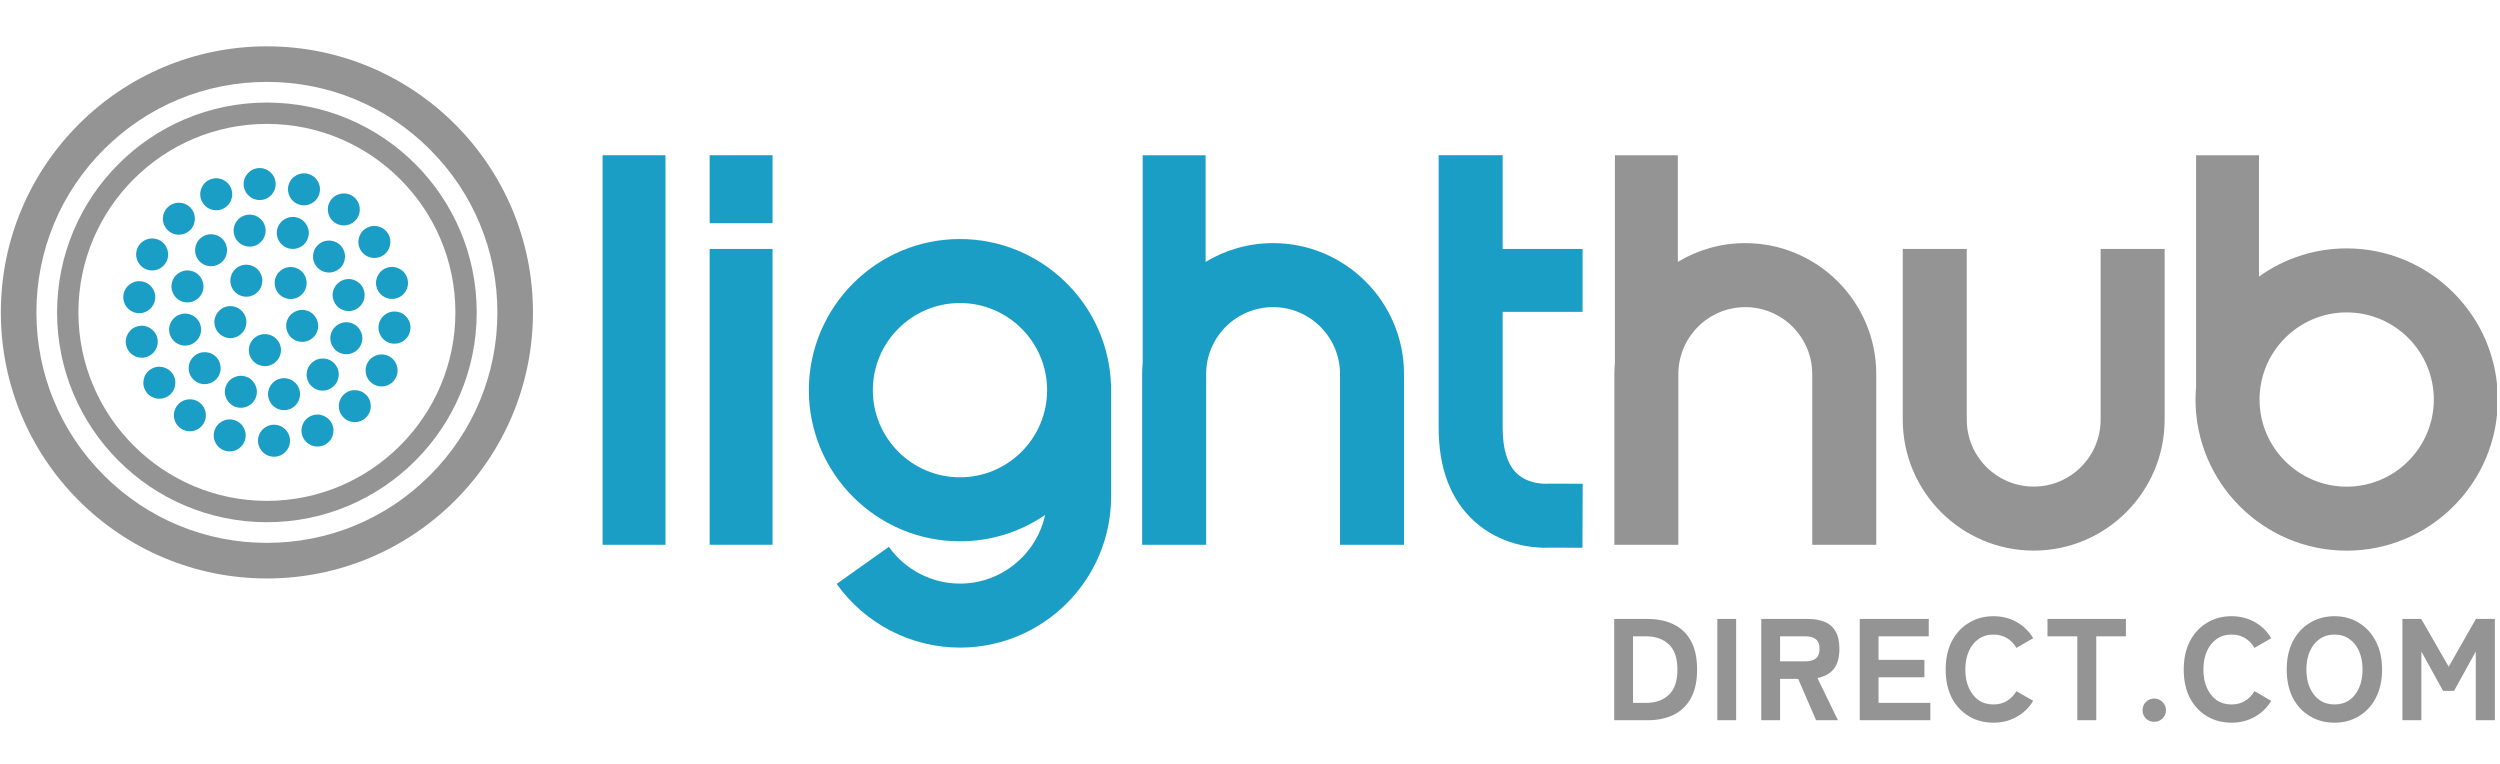
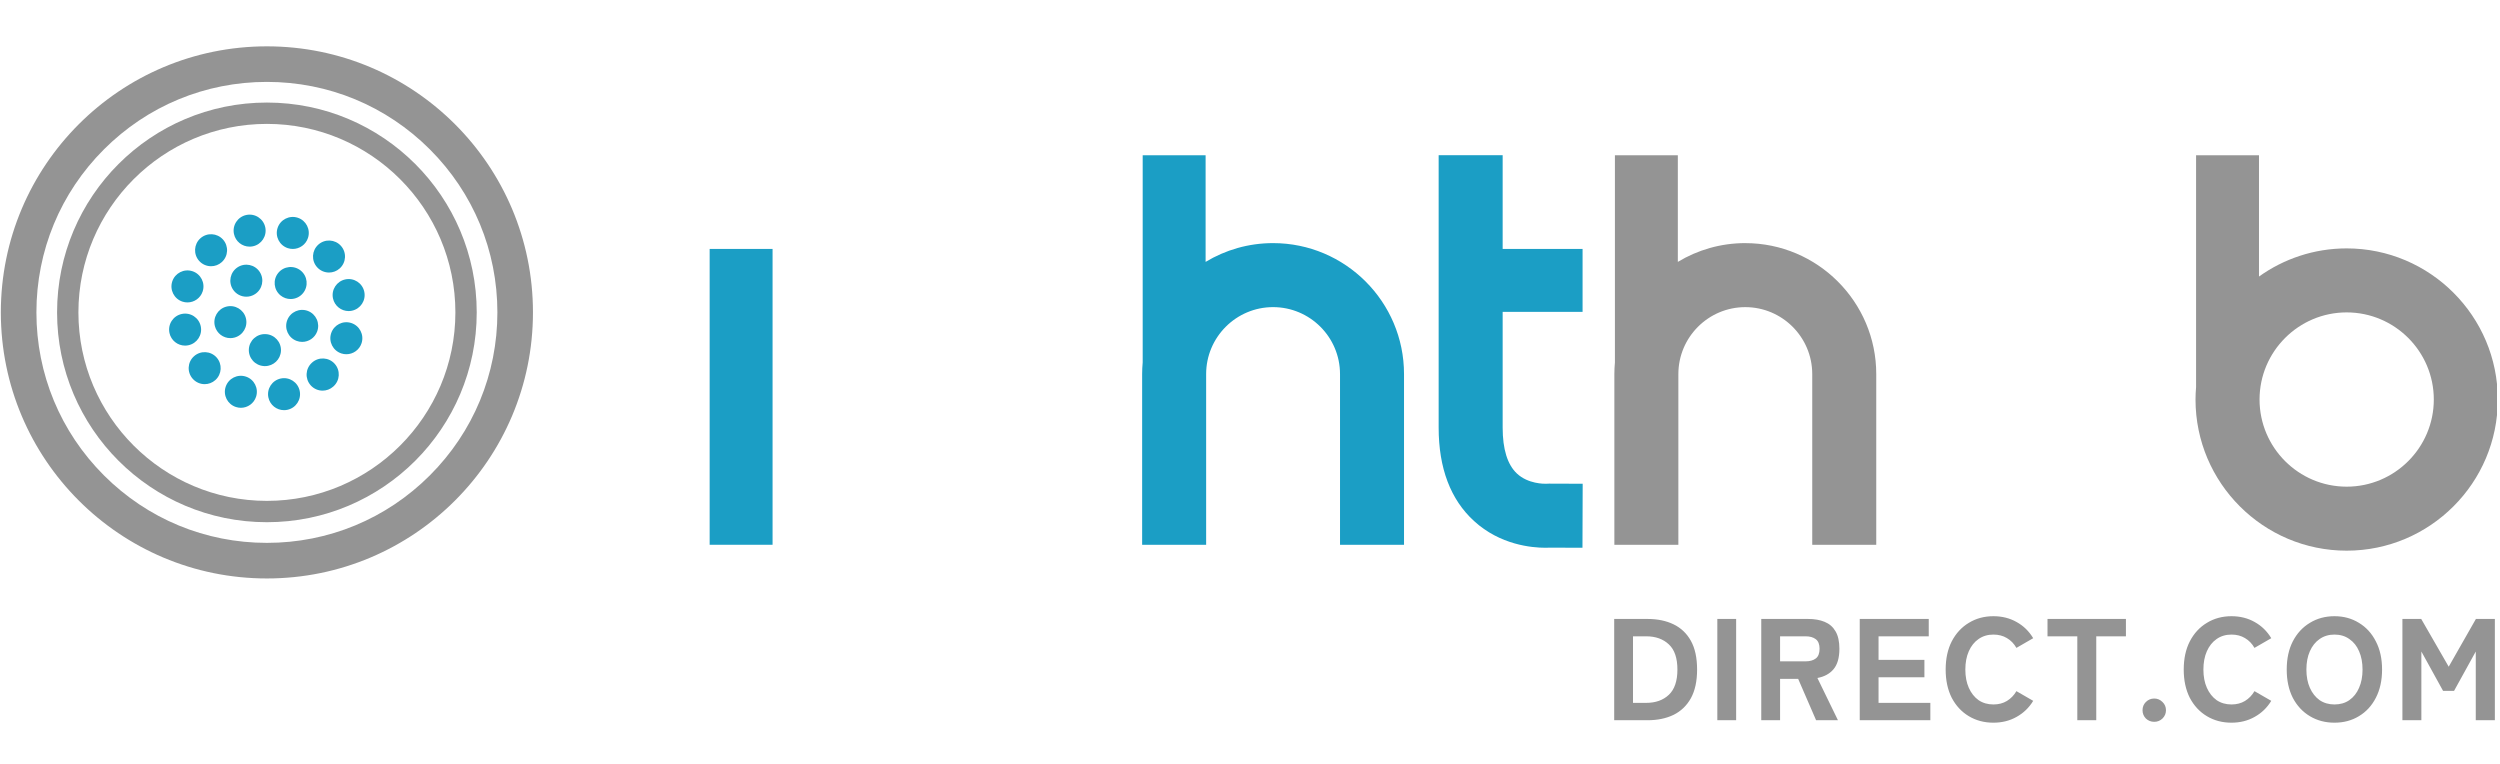
<svg xmlns="http://www.w3.org/2000/svg" fill="none" viewBox="0 0 651 199" height="199" width="651">
  <g clip-path="url(#clip0_8019_896)">
-     <path fill="#949494" d="M547.005 109.279C547.005 118.89 539.186 126.71 529.575 126.71C519.963 126.71 512.144 118.89 512.144 109.279V64.826H495.477V109.279C495.477 128.08 510.774 143.377 529.575 143.377C548.375 143.377 563.672 128.08 563.672 109.279V64.826H547.005V109.279Z" />
    <path fill="#949494" d="M454.482 63.307C448.056 63.307 442.047 65.094 436.908 68.196V40.423H420.524V94.381C420.436 95.381 420.38 96.386 420.38 97.409V141.863H437.047V97.409C437.047 87.798 444.866 79.978 454.477 79.978C464.088 79.978 471.908 87.798 471.908 97.409V141.863H488.575V97.409C488.575 78.608 473.278 63.312 454.477 63.312L454.482 63.307Z" />
    <path fill="#949494" d="M611.074 64.682C602.565 64.682 594.686 67.404 588.241 72.011V40.423H571.857V100.83C571.769 101.89 571.713 102.955 571.713 104.039C571.713 125.742 589.371 143.395 611.07 143.395C632.769 143.395 650.426 125.738 650.426 104.039C650.426 82.34 632.769 64.682 611.07 64.682H611.074ZM611.074 126.728C598.561 126.728 588.385 116.548 588.385 104.039C588.385 91.529 598.565 81.349 611.074 81.349C623.584 81.349 633.764 91.529 633.764 104.039C633.764 116.548 623.584 126.728 611.074 126.728Z" />
-     <path fill="#1B9EC5" d="M173.292 40.423H156.908V141.863H173.292V40.423Z" />
    <path fill="#1B9EC5" d="M201.176 64.821H184.792V141.858H201.176V64.821Z" />
-     <path fill="#1B9EC5" d="M201.176 40.423H184.792V58.122H201.176V40.423Z" />
    <path fill="#1B9EC5" d="M331.514 63.307C325.089 63.307 319.079 65.094 313.94 68.196V40.423H297.556V94.377C297.468 95.377 297.413 96.386 297.413 97.404V141.858H314.079V97.404C314.079 87.793 321.899 79.974 331.51 79.974C341.121 79.974 348.94 87.793 348.94 97.404V141.858H365.607V97.404C365.607 78.603 350.311 63.307 331.51 63.307H331.514Z" />
-     <path fill="#1B9EC5" d="M249.977 62.242C228.274 62.242 210.621 79.9 210.621 101.599C210.621 123.298 228.278 140.955 249.977 140.955C258.195 140.955 265.829 138.418 272.149 134.094C269.931 144.298 260.834 151.965 249.977 151.965C242.639 151.965 235.718 148.386 231.459 142.395L217.871 152.048C225.246 162.432 237.25 168.636 249.977 168.636C271.681 168.636 289.334 150.979 289.334 129.279V99.937H289.292C288.417 79.006 271.121 62.247 249.977 62.247V62.242ZM249.977 124.289C237.463 124.289 227.288 114.108 227.288 101.599C227.288 89.09 237.468 78.909 249.977 78.909C262.487 78.909 272.667 89.09 272.667 101.599C272.667 114.108 262.487 124.289 249.977 124.289Z" />
    <path fill="#1B9EC5" d="M402.667 125.969C402.13 125.988 397.899 126.034 394.991 123.293C392.538 120.983 391.292 116.965 391.292 111.358V81.205H412.102V64.821H391.292V40.418H374.625V111.353C374.625 121.904 377.723 130.09 383.838 135.677C390.635 141.89 398.857 142.636 402.417 142.636C402.903 142.636 403.306 142.622 403.602 142.608L412.075 142.636L412.13 125.969L403.376 125.937C403.056 125.937 402.95 125.932 402.663 125.965L402.667 125.969Z" />
    <path fill="#949494" d="M69.5 21.326C85.533 21.326 100.607 27.571 111.94 38.904C123.278 50.242 129.519 65.312 129.519 81.344C129.519 97.377 123.274 112.451 111.94 123.784C100.607 135.117 85.533 141.363 69.5 141.363C53.468 141.363 38.394 135.117 27.061 123.784C15.727 112.451 9.482 97.377 9.482 81.344C9.482 65.312 15.727 50.238 27.061 38.904C38.399 27.566 53.468 21.326 69.5 21.326ZM69.5 12.066C31.236 12.066 0.218 43.085 0.218 81.349C0.218 119.613 31.236 150.631 69.5 150.631C107.764 150.631 138.783 119.613 138.783 81.349C138.783 43.085 107.76 12.066 69.5 12.066Z" />
    <path fill="#949494" d="M69.501 32.261C96.565 32.261 118.584 54.279 118.584 81.344C118.584 108.409 96.565 130.428 69.501 130.428C42.436 130.428 20.417 108.409 20.417 81.344C20.417 54.279 42.436 32.261 69.501 32.261ZM69.501 26.705C39.325 26.705 14.862 51.168 14.862 81.344C14.862 111.52 39.325 135.983 69.501 135.983C99.676 135.983 124.139 111.52 124.139 81.344C124.139 51.168 99.676 26.705 69.501 26.705Z" />
-     <path fill="#1B9EC5" d="M67.19 114.992C67.065 112.691 68.829 110.728 71.126 110.603C73.422 110.478 75.389 112.242 75.514 114.539C75.639 116.835 73.876 118.798 71.579 118.923C71.501 118.923 71.422 118.932 71.348 118.932C69.149 118.932 67.311 117.21 67.19 114.992ZM58.612 117.372C56.408 116.71 55.163 114.386 55.825 112.182C56.487 109.978 58.811 108.728 61.014 109.395C63.218 110.057 64.468 112.381 63.801 114.585C63.26 116.386 61.607 117.553 59.815 117.553C59.417 117.553 59.01 117.492 58.612 117.372ZM78.834 113.761C77.926 111.645 78.908 109.196 81.024 108.289C83.135 107.381 85.584 108.358 86.496 110.474C87.403 112.59 86.422 115.039 84.311 115.946C83.774 116.173 83.218 116.284 82.672 116.284C81.056 116.284 79.519 115.34 78.838 113.761H78.834ZM46.945 111.474C45.102 110.094 44.727 107.483 46.112 105.641C47.491 103.798 50.102 103.428 51.94 104.807C53.783 106.187 54.158 108.798 52.774 110.641C51.959 111.733 50.704 112.307 49.44 112.307C48.57 112.307 47.69 112.039 46.945 111.474ZM89.348 108.603C87.778 106.923 87.862 104.289 89.542 102.715C91.223 101.141 93.857 101.228 95.431 102.909C97.005 104.585 96.917 107.224 95.241 108.793C94.436 109.548 93.413 109.923 92.389 109.923C91.278 109.923 90.172 109.478 89.348 108.603ZM38.005 101.946C36.746 100.025 37.283 97.441 39.209 96.177C41.135 94.918 43.718 95.455 44.977 97.381C46.241 99.307 45.7 101.891 43.774 103.15C43.07 103.613 42.278 103.83 41.496 103.83C40.139 103.83 38.806 103.168 38.005 101.946ZM97.482 100.178C95.431 99.136 94.607 96.631 95.649 94.58C96.686 92.525 99.195 91.701 101.246 92.742C103.297 93.779 104.121 96.289 103.084 98.34C102.348 99.793 100.88 100.627 99.362 100.627C98.727 100.627 98.084 100.483 97.482 100.178ZM32.852 89.941C32.325 87.701 33.718 85.455 35.954 84.932C38.2 84.404 40.44 85.798 40.964 88.039C41.491 90.275 40.102 92.52 37.862 93.043C37.542 93.122 37.218 93.154 36.903 93.154C35.014 93.154 33.301 91.858 32.852 89.941ZM102.227 89.469C99.94 89.196 98.311 87.122 98.584 84.84C98.584 84.84 98.588 84.816 98.588 84.802C98.588 84.802 98.588 84.793 98.588 84.789C98.857 82.506 100.931 80.872 103.213 81.141C105.501 81.409 107.135 83.483 106.862 85.766C106.862 85.793 106.857 85.821 106.852 85.849C106.593 87.955 104.797 89.502 102.723 89.502C102.556 89.502 102.389 89.492 102.223 89.469H102.227ZM35.774 81.52C33.491 81.252 31.857 79.177 32.13 76.891C32.403 74.608 34.477 72.974 36.764 73.247C39.047 73.52 40.681 75.594 40.403 77.877C40.149 79.997 38.352 81.552 36.269 81.552C36.107 81.552 35.94 81.543 35.769 81.52H35.774ZM98.024 74.631C97.496 72.391 98.885 70.15 101.126 69.622C103.366 69.094 105.607 70.478 106.135 72.719C106.663 74.96 105.274 77.205 103.038 77.733C102.713 77.807 102.394 77.844 102.075 77.844C100.186 77.844 98.477 76.548 98.024 74.631ZM37.741 69.974C35.686 68.937 34.862 66.432 35.899 64.377C36.936 62.326 39.44 61.502 41.496 62.539C43.551 63.576 44.376 66.08 43.339 68.136C42.602 69.585 41.139 70.423 39.616 70.423C38.982 70.423 38.343 70.279 37.741 69.974ZM94.005 65.289C92.741 63.363 93.278 60.779 95.2 59.52C97.126 58.256 99.709 58.793 100.973 60.719C102.232 62.641 101.695 65.224 99.774 66.488C99.065 66.951 98.274 67.173 97.491 67.173C96.135 67.173 94.802 66.506 94.005 65.289ZM43.547 59.807C41.973 58.131 42.056 55.492 43.732 53.918C45.413 52.344 48.047 52.428 49.621 54.103C51.195 55.784 51.116 58.418 49.436 59.992C48.63 60.747 47.607 61.122 46.584 61.122C45.473 61.122 44.366 60.682 43.547 59.807ZM87.033 57.867C85.19 56.488 84.815 53.881 86.195 52.039C87.575 50.196 90.186 49.821 92.028 51.196C93.871 52.576 94.246 55.187 92.866 57.029C92.047 58.122 90.792 58.701 89.528 58.701C88.658 58.701 87.783 58.428 87.033 57.867ZM52.477 52.233C51.57 50.117 52.542 47.668 54.658 46.756C56.774 45.849 59.223 46.826 60.13 48.941C61.042 51.053 60.065 53.506 57.95 54.414C57.413 54.645 56.857 54.756 56.306 54.756C54.69 54.756 53.153 53.812 52.477 52.233ZM77.959 53.289C75.755 52.631 74.505 50.307 75.163 48.103C75.825 45.9 78.149 44.65 80.352 45.307C82.556 45.969 83.806 48.293 83.149 50.497C82.602 52.303 80.95 53.469 79.158 53.469C78.76 53.469 78.357 53.409 77.959 53.289ZM63.454 48.159C63.329 45.863 65.088 43.895 67.385 43.77C69.686 43.641 71.649 45.404 71.774 47.701C71.903 49.997 70.144 51.965 67.843 52.09C67.764 52.09 67.686 52.09 67.612 52.09C65.417 52.09 63.579 50.372 63.454 48.154V48.159Z" />
    <path fill="#1B9EC5" d="M69.885 103.492C69.417 101.238 70.861 99.034 73.111 98.562C75.366 98.09 77.574 99.539 78.042 101.789C78.514 104.043 77.07 106.247 74.815 106.719C74.528 106.779 74.241 106.807 73.959 106.807C72.028 106.807 70.297 105.46 69.885 103.492ZM61.431 105.983C59.241 105.27 58.047 102.918 58.76 100.729C59.477 98.543 61.829 97.349 64.014 98.062C66.204 98.775 67.398 101.127 66.681 103.317C66.107 105.076 64.477 106.192 62.722 106.192C62.297 106.192 61.857 106.122 61.431 105.983ZM80.903 100.335C79.366 98.618 79.514 95.983 81.227 94.451C81.227 94.451 81.227 94.451 81.227 94.446C81.227 94.446 81.25 94.428 81.26 94.414H81.264C82.972 92.877 85.607 93.016 87.148 94.724C88.686 96.437 88.547 99.071 86.838 100.608C86.838 100.608 86.82 100.627 86.806 100.636C86.806 100.636 86.792 100.65 86.783 100.659C85.986 101.372 84.991 101.724 84.005 101.724C82.861 101.724 81.722 101.252 80.898 100.335H80.903ZM50.195 98.645C48.662 96.932 48.801 94.303 50.519 92.766C52.232 91.229 54.866 91.372 56.403 93.085H56.398C57.935 94.798 57.792 97.432 56.079 98.969C55.283 99.682 54.292 100.034 53.301 100.034C52.158 100.034 51.019 99.567 50.195 98.645ZM88.903 92.039C86.713 91.33 85.514 88.979 86.227 86.789C86.936 84.604 89.287 83.4 91.472 84.113C93.662 84.821 94.861 87.173 94.153 89.363C93.584 91.122 91.949 92.243 90.19 92.243C89.764 92.243 89.329 92.178 88.903 92.039ZM44.125 86.682C43.653 84.432 45.093 82.224 47.347 81.752C49.602 81.279 51.806 82.719 52.278 84.974C52.75 87.224 51.306 89.432 49.056 89.904C48.769 89.965 48.482 89.997 48.195 89.997C46.264 89.997 44.533 88.645 44.121 86.682H44.125ZM86.704 77.692C86.232 75.442 87.672 73.233 89.922 72.756C92.172 72.279 94.385 73.719 94.861 75.974C95.334 78.224 93.894 80.432 91.644 80.909C91.352 80.969 91.065 81.002 90.778 81.002C88.852 81.002 87.121 79.654 86.704 77.692ZM47.523 78.548C45.338 77.835 44.139 75.483 44.852 73.293C45.57 71.108 47.917 69.909 50.107 70.622C52.297 71.335 53.491 73.687 52.778 75.877C52.204 77.636 50.574 78.752 48.815 78.752C48.389 78.752 47.954 78.687 47.523 78.548ZM82.574 69.585C81.037 67.877 81.181 65.243 82.889 63.701C84.602 62.164 87.236 62.303 88.773 64.016C90.311 65.729 90.172 68.363 88.459 69.9C87.667 70.618 86.667 70.969 85.676 70.969C84.537 70.969 83.398 70.502 82.574 69.585ZM51.861 67.942C50.329 66.229 50.468 63.594 52.181 62.057C53.894 60.52 56.528 60.664 58.065 62.372C59.602 64.085 59.459 66.719 57.75 68.256C56.954 68.974 55.959 69.326 54.968 69.326C53.824 69.326 52.685 68.858 51.861 67.942ZM74.954 64.622C72.764 63.909 71.57 61.562 72.278 59.372C72.991 57.182 75.343 55.983 77.533 56.696C79.718 57.409 80.917 59.756 80.204 61.946C79.635 63.71 78 64.826 76.241 64.826C75.815 64.826 75.38 64.761 74.954 64.622ZM60.922 60.914C60.449 58.664 61.889 56.455 64.144 55.979C66.394 55.506 68.602 56.946 69.079 59.201C69.551 61.451 68.107 63.659 65.857 64.136C65.57 64.196 65.278 64.224 64.996 64.224C63.065 64.224 61.334 62.877 60.922 60.914Z" />
    <path fill="#1B9EC5" d="M68.806 95.33C68.783 95.33 68.76 95.33 68.737 95.326C66.44 95.205 64.676 93.238 64.801 90.942C64.926 88.645 66.889 86.881 69.19 87.006H69.213C71.51 87.127 73.278 89.085 73.162 91.381C73.047 93.608 71.209 95.335 69.005 95.335C68.94 95.335 68.871 95.335 68.806 95.335V95.33ZM77.2 88.752C75.051 87.932 73.973 85.525 74.797 83.372C75.616 81.224 78.024 80.15 80.176 80.969C82.325 81.793 83.399 84.201 82.579 86.349C81.945 88.011 80.362 89.029 78.686 89.029C78.19 89.029 77.69 88.942 77.2 88.752ZM55.964 84.951C55.371 82.728 56.695 80.446 58.917 79.853C61.144 79.261 63.426 80.585 64.019 82.807C64.612 85.029 63.288 87.312 61.065 87.904C60.704 88.002 60.343 88.048 59.987 88.048C58.144 88.048 56.464 86.817 55.964 84.951ZM73.061 76.937C71.274 75.488 71.001 72.863 72.45 71.076C73.899 69.289 76.519 69.011 78.311 70.46C80.098 71.909 80.371 74.534 78.922 76.321C78.098 77.34 76.894 77.867 75.681 77.867C74.76 77.867 73.834 77.562 73.061 76.937ZM60.649 75.363C59.399 73.432 59.945 70.853 61.871 69.599C63.801 68.344 66.385 68.891 67.639 70.821C68.889 72.752 68.343 75.335 66.412 76.585C65.713 77.043 64.926 77.261 64.149 77.261C62.783 77.261 61.45 76.59 60.649 75.363Z" />
    <path fill="#949494" d="M420.335 187.548V161.175H429.038C431.6 161.175 433.848 161.64 435.782 162.569C437.716 163.498 439.223 164.93 440.303 166.864C441.383 168.798 441.923 171.297 441.923 174.361C441.923 177.375 441.383 179.862 440.303 181.821C439.223 183.755 437.716 185.199 435.782 186.154C433.848 187.083 431.6 187.548 429.038 187.548H420.335ZM425.233 183.027H428.661C431.123 183.027 433.094 182.324 434.576 180.917C436.058 179.51 436.799 177.325 436.799 174.361C436.799 171.372 436.058 169.187 434.576 167.806C433.094 166.399 431.123 165.696 428.661 165.696H425.233V183.027ZM447.192 187.548V161.175H452.09V187.548H447.192ZM458.633 187.548V161.175H470.84C472.498 161.175 473.929 161.426 475.135 161.928C476.366 162.431 477.307 163.247 477.961 164.377C478.639 165.508 478.978 167.027 478.978 168.936C478.978 171.297 478.463 173.08 477.433 174.286C476.428 175.467 475.034 176.22 473.251 176.547L478.601 187.548H472.912L468.24 176.773H463.531V187.548H458.633ZM463.531 172.214H470.162C471.292 172.214 472.184 171.963 472.837 171.46C473.49 170.958 473.816 170.117 473.816 168.936C473.816 167.781 473.49 166.952 472.837 166.45C472.184 165.947 471.292 165.696 470.162 165.696H463.531V172.214ZM484.276 187.548V161.175H502.247V165.696H489.174V171.837H501.117V176.358H489.174V183.027H502.662V187.548H484.276ZM519.084 188.188C516.698 188.188 514.563 187.623 512.679 186.493C510.795 185.363 509.314 183.768 508.233 181.708C507.179 179.623 506.651 177.175 506.651 174.361C506.651 171.523 507.179 169.074 508.233 167.015C509.314 164.93 510.795 163.322 512.679 162.192C514.563 161.037 516.698 160.459 519.084 160.459C521.319 160.459 523.329 160.961 525.112 161.966C526.921 162.971 528.365 164.377 529.445 166.186L525.074 168.71C524.447 167.605 523.618 166.751 522.588 166.148C521.583 165.545 520.415 165.244 519.084 165.244C517.602 165.244 516.309 165.633 515.203 166.412C514.123 167.165 513.282 168.22 512.679 169.577C512.076 170.933 511.775 172.528 511.775 174.361C511.775 176.17 512.076 177.752 512.679 179.109C513.282 180.465 514.123 181.532 515.203 182.311C516.309 183.064 517.602 183.441 519.084 183.441C520.415 183.441 521.583 183.14 522.588 182.537C523.618 181.909 524.447 181.055 525.074 179.975L529.445 182.499C528.365 184.283 526.921 185.677 525.112 186.681C523.329 187.686 521.319 188.188 519.084 188.188ZM540.931 187.548V165.696H533.17V161.175H553.59V165.696H545.867V187.548H540.931ZM560.967 187.962C560.113 187.962 559.385 187.673 558.782 187.096C558.204 186.493 557.915 185.777 557.915 184.948C557.915 184.094 558.204 183.378 558.782 182.801C559.385 182.198 560.113 181.897 560.967 181.897C561.796 181.897 562.512 182.198 563.114 182.801C563.717 183.378 564.019 184.094 564.019 184.948C564.019 185.777 563.717 186.493 563.114 187.096C562.512 187.673 561.796 187.962 560.967 187.962ZM581.075 188.188C578.689 188.188 576.554 187.623 574.67 186.493C572.787 185.363 571.305 183.768 570.225 181.708C569.17 179.623 568.642 177.175 568.642 174.361C568.642 171.523 569.17 169.074 570.225 167.015C571.305 164.93 572.787 163.322 574.67 162.192C576.554 161.037 578.689 160.459 581.075 160.459C583.311 160.459 585.32 160.961 587.103 161.966C588.912 162.971 590.356 164.377 591.436 166.186L587.066 168.71C586.438 167.605 585.609 166.751 584.579 166.148C583.574 165.545 582.406 165.244 581.075 165.244C579.593 165.244 578.3 165.633 577.195 166.412C576.115 167.165 575.273 168.22 574.67 169.577C574.067 170.933 573.766 172.528 573.766 174.361C573.766 176.17 574.067 177.752 574.67 179.109C575.273 180.465 576.115 181.532 577.195 182.311C578.3 183.064 579.593 183.441 581.075 183.441C582.406 183.441 583.574 183.14 584.579 182.537C585.609 181.909 586.438 181.055 587.066 179.975L591.436 182.499C590.356 184.283 588.912 185.677 587.103 186.681C585.32 187.686 583.311 188.188 581.075 188.188ZM607.895 188.188C605.509 188.188 603.374 187.623 601.491 186.493C599.607 185.363 598.125 183.768 597.045 181.708C595.99 179.623 595.463 177.175 595.463 174.361C595.463 171.523 595.99 169.074 597.045 167.015C598.125 164.93 599.607 163.322 601.491 162.192C603.374 161.037 605.509 160.459 607.895 160.459C610.282 160.459 612.404 161.037 614.263 162.192C616.146 163.322 617.616 164.93 618.671 167.015C619.751 169.074 620.291 171.523 620.291 174.361C620.291 177.175 619.751 179.623 618.671 181.708C617.616 183.768 616.146 185.363 614.263 186.493C612.404 187.623 610.282 188.188 607.895 188.188ZM607.895 183.441C609.402 183.441 610.696 183.064 611.776 182.311C612.881 181.532 613.723 180.465 614.3 179.109C614.903 177.752 615.205 176.17 615.205 174.361C615.205 172.528 614.903 170.933 614.3 169.577C613.723 168.22 612.881 167.165 611.776 166.412C610.696 165.633 609.402 165.244 607.895 165.244C606.414 165.244 605.12 165.633 604.015 166.412C602.935 167.165 602.093 168.22 601.491 169.577C600.888 170.933 600.586 172.528 600.586 174.361C600.586 176.17 600.888 177.752 601.491 179.109C602.093 180.465 602.935 181.532 604.015 182.311C605.12 183.064 606.414 183.441 607.895 183.441ZM625.587 187.548V161.175H630.485L637.644 173.608L644.727 161.175H649.662V187.548H644.689V169.652L639.038 179.9H636.174L630.523 169.652V187.548H625.587Z" />
  </g>
  <defs>
    <clipPath id="clip0_8019_896">
      <rect transform="translate(0.218 0.955)" fill="white" height="197.222" width="650" />
    </clipPath>
  </defs>
</svg>